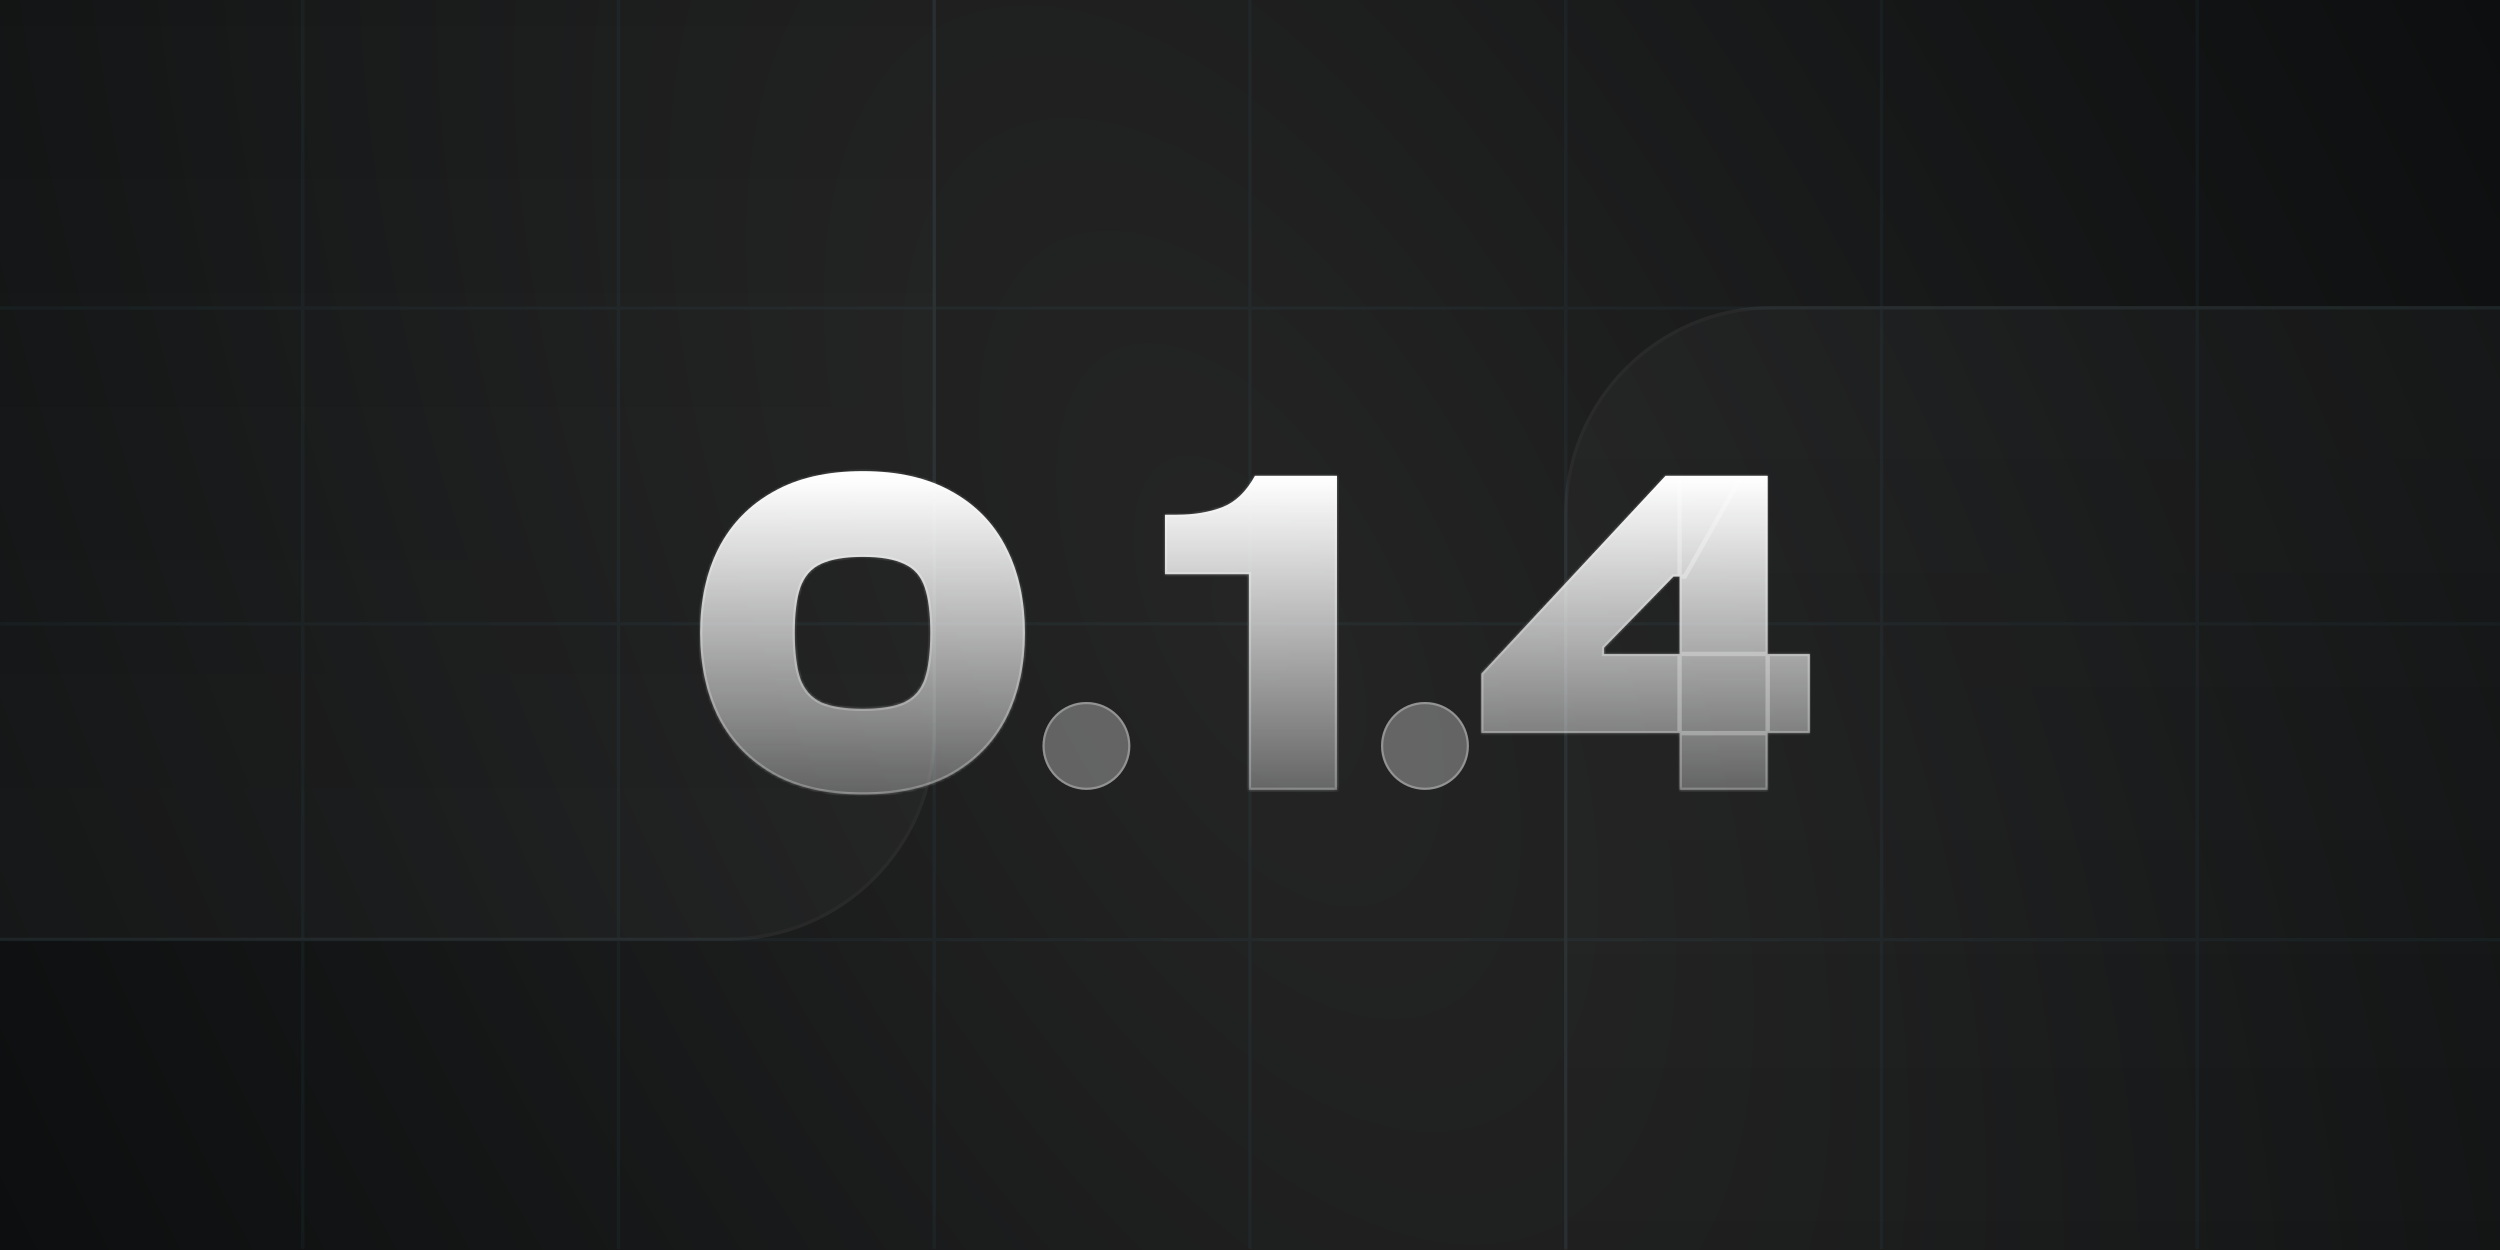
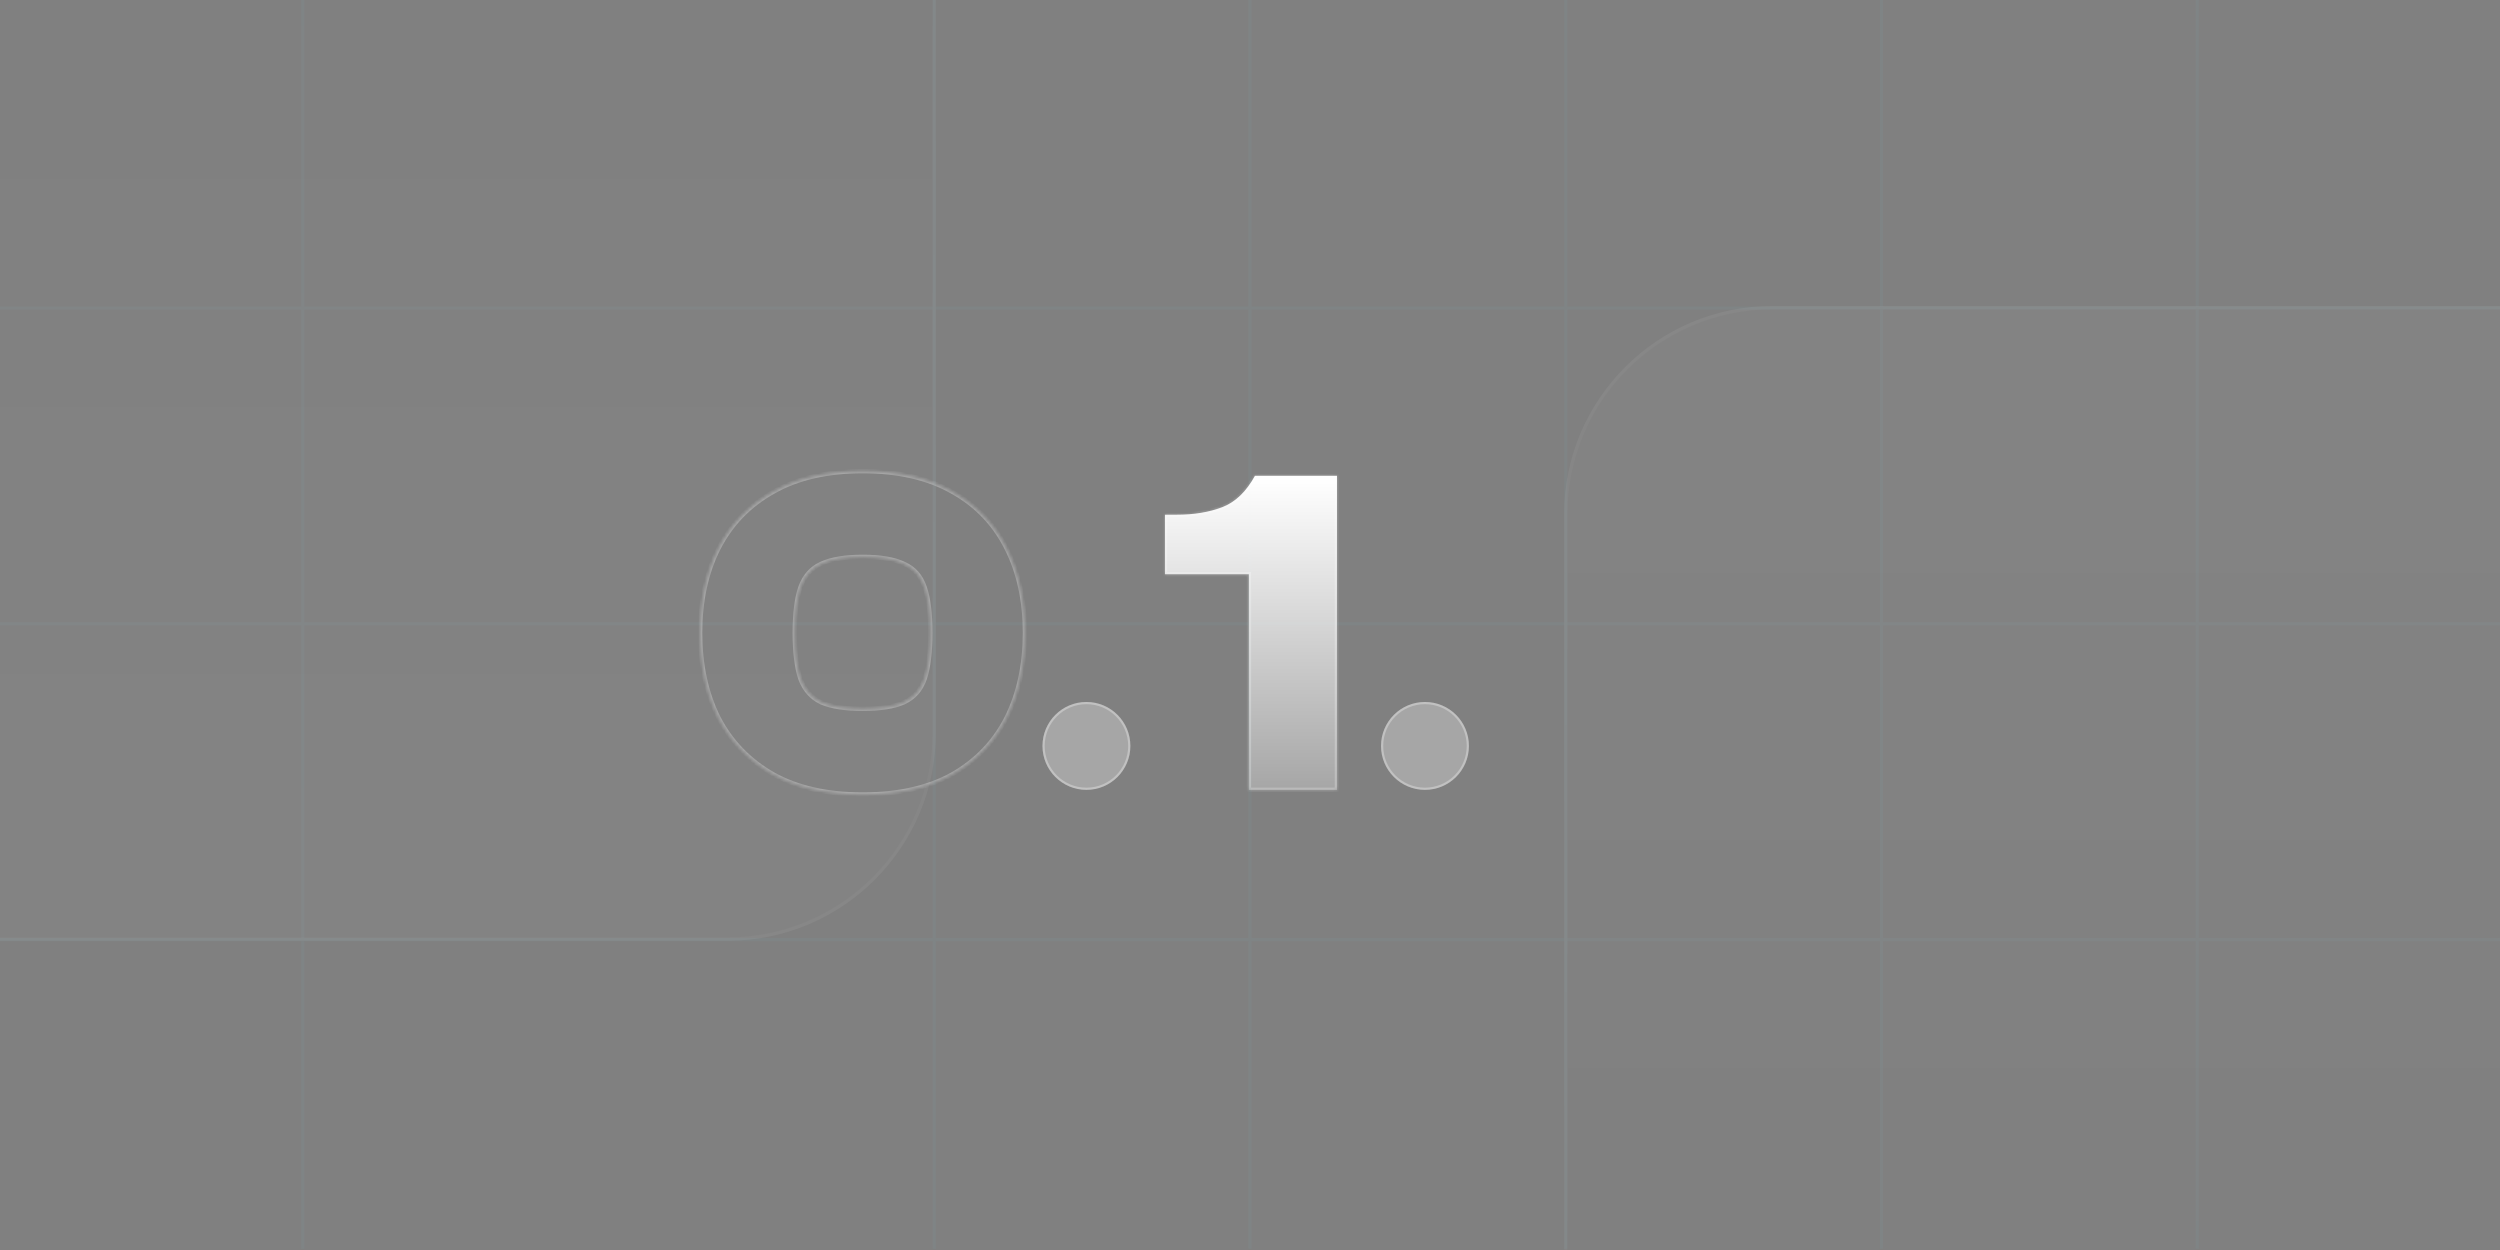
<svg xmlns="http://www.w3.org/2000/svg" width="768" height="384" viewBox="0 0 768 384" fill="none">
  <rect x="0" y="0" width="768" height="384" fill="#808080" stroke="none" />
  <g clip-path="url(#clip0_393_5998)">
-     <rect width="768" height="384" fill="url(#paint0_radial_393_5998)" />
    <g opacity="0.04">
      <g clip-path="url(#clip1_393_5998)">
        <rect x="92.5" y="-0.353" width="1" height="384" fill="#72E0FF" />
-         <rect x="189.5" y="-0.353" width="1" height="384" fill="#72E0FF" />
        <rect x="286.5" y="-0.353" width="1" height="384" fill="#72E0FF" />
        <rect x="383.5" y="-0.353" width="1" height="384" fill="#72E0FF" />
        <rect x="480.5" y="-0.353" width="1" height="384" fill="#72E0FF" />
        <rect x="577.5" y="-0.353" width="1" height="384" fill="#72E0FF" />
        <rect x="674.5" y="-0.353" width="1" height="384" fill="#72E0FF" />
      </g>
      <rect y="94.147" width="768" height="1" fill="#72E0FF" />
      <rect y="191.147" width="768" height="1" fill="#72E0FF" />
      <rect y="288.147" width="768" height="1" fill="#72E0FF" />
    </g>
    <mask id="path-11-inside-1_393_5998" fill="white">
      <path d="M265.043 244.087C254.099 244.087 244.931 242.023 237.539 237.895C230.147 233.671 224.531 227.863 220.691 220.471C216.947 212.983 215.075 204.295 215.075 194.407C215.075 184.519 216.947 175.879 220.691 168.487C224.531 160.999 230.147 155.191 237.539 151.063C244.931 146.839 254.099 144.727 265.043 144.727C275.987 144.727 285.155 146.839 292.547 151.063C299.939 155.191 305.507 160.999 309.251 168.487C312.995 175.879 314.867 184.519 314.867 194.407C314.867 204.295 312.995 212.983 309.251 220.471C305.507 227.863 299.939 233.671 292.547 237.895C285.155 242.023 275.987 244.087 265.043 244.087ZM265.043 217.735C270.515 217.735 274.739 217.063 277.715 215.719C280.787 214.279 282.899 211.879 284.051 208.519C285.203 205.063 285.779 200.359 285.779 194.407C285.779 188.455 285.203 183.799 284.051 180.439C282.899 176.983 280.787 174.583 277.715 173.239C274.739 171.799 270.515 171.079 265.043 171.079C259.571 171.079 255.299 171.799 252.227 173.239C249.251 174.583 247.139 176.983 245.891 180.439C244.739 183.799 244.163 188.455 244.163 194.407C244.163 200.359 244.739 205.063 245.891 208.519C247.139 211.879 249.251 214.279 252.227 215.719C255.299 217.063 259.571 217.735 265.043 217.735Z" />
    </mask>
-     <path d="M265.043 244.087C254.099 244.087 244.931 242.023 237.539 237.895C230.147 233.671 224.531 227.863 220.691 220.471C216.947 212.983 215.075 204.295 215.075 194.407C215.075 184.519 216.947 175.879 220.691 168.487C224.531 160.999 230.147 155.191 237.539 151.063C244.931 146.839 254.099 144.727 265.043 144.727C275.987 144.727 285.155 146.839 292.547 151.063C299.939 155.191 305.507 160.999 309.251 168.487C312.995 175.879 314.867 184.519 314.867 194.407C314.867 204.295 312.995 212.983 309.251 220.471C305.507 227.863 299.939 233.671 292.547 237.895C285.155 242.023 275.987 244.087 265.043 244.087ZM265.043 217.735C270.515 217.735 274.739 217.063 277.715 215.719C280.787 214.279 282.899 211.879 284.051 208.519C285.203 205.063 285.779 200.359 285.779 194.407C285.779 188.455 285.203 183.799 284.051 180.439C282.899 176.983 280.787 174.583 277.715 173.239C274.739 171.799 270.515 171.079 265.043 171.079C259.571 171.079 255.299 171.799 252.227 173.239C249.251 174.583 247.139 176.983 245.891 180.439C244.739 183.799 244.163 188.455 244.163 194.407C244.163 200.359 244.739 205.063 245.891 208.519C247.139 211.879 249.251 214.279 252.227 215.719C255.299 217.063 259.571 217.735 265.043 217.735Z" fill="url(#paint1_linear_393_5998)" />
    <path d="M237.539 237.895L237.204 238.482L237.21 238.485L237.539 237.895ZM220.691 220.471L220.088 220.773L220.092 220.783L220.691 220.471ZM220.691 168.487L220.091 168.179L220.089 168.182L220.691 168.487ZM237.539 151.063L237.868 151.653L237.874 151.65L237.539 151.063ZM292.547 151.063L292.212 151.65L292.218 151.653L292.547 151.063ZM309.251 168.487L308.648 168.789L308.649 168.792L309.251 168.487ZM309.251 220.471L309.853 220.776L309.855 220.773L309.251 220.471ZM292.547 237.895L292.876 238.485L292.882 238.482L292.547 237.895ZM277.715 215.719L277.993 216.335L278.002 216.331L277.715 215.719ZM284.051 208.519L284.69 208.738L284.692 208.733L284.051 208.519ZM284.051 180.439L283.411 180.653L283.413 180.658L284.051 180.439ZM277.715 173.239L277.421 173.847L277.433 173.853L277.445 173.858L277.715 173.239ZM252.227 173.239L252.505 173.855L252.514 173.851L252.227 173.239ZM245.891 180.439L245.256 180.21L245.253 180.221L245.891 180.439ZM245.891 208.519L245.251 208.733L245.255 208.744L245.259 208.754L245.891 208.519ZM252.227 215.719L251.933 216.327L251.945 216.333L251.957 216.338L252.227 215.719ZM265.043 244.087V243.412C254.182 243.412 245.135 241.364 237.868 237.306L237.539 237.895L237.21 238.485C244.728 242.683 254.017 244.762 265.043 244.762V244.087ZM237.539 237.895L237.874 237.309C230.592 233.148 225.069 227.435 221.29 220.16L220.691 220.471L220.092 220.783C223.993 228.292 229.702 234.195 237.204 238.482L237.539 237.895ZM220.691 220.471L221.295 220.17C217.606 212.791 215.75 204.21 215.75 194.407H215.075H214.4C214.4 204.381 216.289 213.176 220.088 220.773L220.691 220.471ZM215.075 194.407H215.75C215.75 184.605 217.606 176.073 221.293 168.792L220.691 168.487L220.089 168.182C216.289 175.686 214.4 184.434 214.4 194.407H215.075ZM220.691 168.487L221.292 168.795C225.071 161.427 230.592 155.716 237.868 151.653L237.539 151.063L237.21 150.474C229.703 154.667 223.992 160.572 220.091 168.179L220.691 168.487ZM237.539 151.063L237.874 151.65C245.139 147.498 254.184 145.402 265.043 145.402V144.727V144.052C254.015 144.052 244.724 146.181 237.204 150.477L237.539 151.063ZM265.043 144.727V145.402C275.903 145.402 284.948 147.498 292.212 151.65L292.547 151.063L292.882 150.477C285.363 146.181 276.072 144.052 265.043 144.052V144.727ZM292.547 151.063L292.218 151.653C299.493 155.716 304.965 161.424 308.648 168.789L309.251 168.487L309.855 168.186C306.05 160.575 300.385 154.667 292.876 150.474L292.547 151.063ZM309.251 168.487L308.649 168.792C312.337 176.073 314.192 184.605 314.192 194.407H314.867H315.542C315.542 184.434 313.654 175.686 309.853 168.182L309.251 168.487ZM314.867 194.407H314.192C314.192 204.21 312.337 212.791 308.648 220.17L309.251 220.471L309.855 220.773C313.654 213.176 315.542 204.381 315.542 194.407H314.867ZM309.251 220.471L308.649 220.166C304.967 227.437 299.493 233.149 292.212 237.309L292.547 237.895L292.882 238.482C300.386 234.194 306.048 228.29 309.853 220.776L309.251 220.471ZM292.547 237.895L292.218 237.306C284.952 241.364 275.905 243.412 265.043 243.412V244.087V244.762C276.07 244.762 285.359 242.683 292.876 238.485L292.547 237.895ZM265.043 217.735V218.41C270.555 218.41 274.89 217.736 277.993 216.335L277.715 215.719L277.437 215.104C274.589 216.391 270.476 217.06 265.043 217.06V217.735ZM277.715 215.719L278.002 216.331C281.248 214.809 283.482 212.262 284.69 208.738L284.051 208.519L283.413 208.301C282.317 211.497 280.327 213.75 277.429 215.108L277.715 215.719ZM284.051 208.519L284.692 208.733C285.877 205.178 286.454 200.392 286.454 194.407H285.779H285.104C285.104 200.327 284.53 204.949 283.411 208.306L284.051 208.519ZM285.779 194.407H286.454C286.454 188.424 285.877 183.683 284.69 180.221L284.051 180.439L283.413 180.658C284.53 183.916 285.104 188.487 285.104 194.407H285.779ZM284.051 180.439L284.692 180.226C283.485 176.606 281.249 174.049 277.986 172.621L277.715 173.239L277.445 173.858C280.325 175.118 282.314 177.361 283.411 180.653L284.051 180.439ZM277.715 173.239L278.009 172.632C274.901 171.128 270.559 170.404 265.043 170.404V171.079V171.754C270.472 171.754 274.578 172.471 277.421 173.847L277.715 173.239ZM265.043 171.079V170.404C259.526 170.404 255.141 171.128 251.941 172.628L252.227 173.239L252.514 173.851C255.458 172.471 259.617 171.754 265.043 171.754V171.079ZM252.227 173.239L251.949 172.624C248.786 174.053 246.558 176.606 245.256 180.21L245.891 180.439L246.526 180.669C247.721 177.361 249.717 175.114 252.505 173.855L252.227 173.239ZM245.891 180.439L245.253 180.221C244.066 183.683 243.488 188.424 243.488 194.407H244.163H244.838C244.838 188.487 245.413 183.916 246.53 180.658L245.891 180.439ZM244.163 194.407H243.488C243.488 200.392 244.066 205.178 245.251 208.733L245.891 208.519L246.532 208.306C245.413 204.949 244.838 200.327 244.838 194.407H244.163ZM245.891 208.519L245.259 208.754C246.562 212.263 248.787 214.805 251.933 216.327L252.227 215.719L252.521 215.112C249.716 213.754 247.717 211.496 246.524 208.284L245.891 208.519ZM252.227 215.719L251.957 216.338C255.151 217.735 259.53 218.41 265.043 218.41V217.735V217.06C259.613 217.06 255.447 216.391 252.498 215.101L252.227 215.719Z" fill="white" fill-opacity="0.3" mask="url(#path-11-inside-1_393_5998)" />
    <circle cx="333.75" cy="229.147" r="13.5" fill="white" fill-opacity="0.3" />
    <circle cx="333.75" cy="229.147" r="13.162" stroke="white" stroke-opacity="0.3" stroke-width="0.675" />
    <mask id="path-15-inside-2_393_5998" fill="white">
      <path d="M410.718 242.647H383.646V176.407H357.87V158.119H361.47C366.75 158.119 371.406 157.351 375.438 155.815C379.47 154.279 382.83 151.063 385.518 146.167H410.718V242.647Z" />
    </mask>
    <path d="M410.718 242.647H383.646V176.407H357.87V158.119H361.47C366.75 158.119 371.406 157.351 375.438 155.815C379.47 154.279 382.83 151.063 385.518 146.167H410.718V242.647Z" fill="url(#paint2_linear_393_5998)" />
    <path d="M410.718 242.647V243.322H411.393V242.647H410.718ZM383.646 242.647H382.971V243.322H383.646V242.647ZM383.646 176.407H384.321V175.732H383.646V176.407ZM357.87 176.407H357.195V177.082H357.87V176.407ZM357.87 158.119V157.444H357.195V158.119H357.87ZM375.438 155.815L375.197 155.185L375.197 155.185L375.438 155.815ZM385.518 146.167V145.492H385.118L384.926 145.843L385.518 146.167ZM410.718 146.167H411.393V145.492H410.718V146.167ZM410.718 242.647V241.972H383.646V242.647V243.322H410.718V242.647ZM383.646 242.647H384.321V176.407H383.646H382.971V242.647H383.646ZM383.646 176.407V175.732H357.87V176.407V177.082H383.646V176.407ZM357.87 176.407H358.545V158.119H357.87H357.195V176.407H357.87ZM357.87 158.119V158.794H361.47V158.119V157.444H357.87V158.119ZM361.47 158.119V158.794C366.814 158.794 371.554 158.017 375.678 156.446L375.438 155.815L375.197 155.185C371.257 156.686 366.685 157.444 361.47 157.444V158.119ZM375.438 155.815L375.678 156.446C379.899 154.838 383.367 151.487 386.109 146.492L385.518 146.167L384.926 145.843C382.292 150.64 379.04 153.721 375.197 155.185L375.438 155.815ZM385.518 146.167V146.842H410.718V146.167V145.492H385.518V146.167ZM410.718 146.167H410.043V242.647H410.718H411.393V146.167H410.718Z" fill="white" fill-opacity="0.3" mask="url(#path-15-inside-2_393_5998)" />
    <circle cx="437.75" cy="229.147" r="13.5" fill="white" fill-opacity="0.3" />
    <circle cx="437.75" cy="229.147" r="13.162" stroke="white" stroke-opacity="0.3" stroke-width="0.675" />
    <mask id="path-19-inside-3_393_5998" fill="white">
      <path d="M555.993 225.223H455.049V206.935L511.641 146.167H535.113L517.545 177.127H514.089L492.777 199.015V200.887H555.993V225.223ZM543.033 242.647H515.961V146.167H543.033V242.647Z" />
    </mask>
-     <path d="M555.993 225.223H455.049V206.935L511.641 146.167H535.113L517.545 177.127H514.089L492.777 199.015V200.887H555.993V225.223ZM543.033 242.647H515.961V146.167H543.033V242.647Z" fill="url(#paint3_linear_393_5998)" />
-     <path d="M555.993 225.223V225.898H556.668V225.223H555.993ZM455.049 225.223H454.374V225.898H455.049V225.223ZM455.049 206.935L454.555 206.475L454.374 206.67V206.935H455.049ZM511.641 146.167V145.492H511.348L511.147 145.707L511.641 146.167ZM535.113 146.167L535.7 146.501L536.273 145.492H535.113V146.167ZM517.545 177.127V177.802H517.938L518.132 177.461L517.545 177.127ZM514.089 177.127V176.452H513.804L513.606 176.657L514.089 177.127ZM492.777 199.015L492.294 198.545L492.102 198.741V199.015H492.777ZM492.777 200.887H492.102V201.562H492.777V200.887ZM555.993 200.887H556.668V200.212H555.993V200.887ZM543.033 242.647V243.322H543.708V242.647H543.033ZM515.961 242.647H515.286V243.322H515.961V242.647ZM515.961 146.167V145.492H515.286V146.167H515.961ZM543.033 146.167H543.708V145.492H543.033V146.167ZM555.993 225.223V224.548H455.049V225.223V225.898H555.993V225.223ZM455.049 225.223H455.724V206.935H455.049H454.374V225.223H455.049ZM455.049 206.935L455.543 207.395L512.135 146.627L511.641 146.167L511.147 145.707L454.555 206.475L455.049 206.935ZM511.641 146.167V146.842H535.113V146.167V145.492H511.641V146.167ZM535.113 146.167L534.526 145.834L516.958 176.794L517.545 177.127L518.132 177.461L535.7 146.501L535.113 146.167ZM517.545 177.127V176.452H514.089V177.127V177.802H517.545V177.127ZM514.089 177.127L513.606 176.657L492.294 198.545L492.777 199.015L493.261 199.486L514.573 177.598L514.089 177.127ZM492.777 199.015H492.102V200.887H492.777H493.452V199.015H492.777ZM492.777 200.887V201.562H555.993V200.887V200.212H492.777V200.887ZM555.993 200.887H555.318V225.223H555.993H556.668V200.887H555.993ZM543.033 242.647V241.972H515.961V242.647V243.322H543.033V242.647ZM515.961 242.647H516.636V146.167H515.961H515.286V242.647H515.961ZM515.961 146.167V146.842H543.033V146.167V145.492H515.961V146.167ZM543.033 146.167H542.358V242.647H543.033H543.708V146.167H543.033Z" fill="white" fill-opacity="0.3" mask="url(#path-19-inside-3_393_5998)" />
    <g opacity="0.3">
      <rect x="480.5" y="94" width="415.5" height="597" rx="64" fill="url(#paint4_linear_393_5998)" fill-opacity="0.1" />
      <rect x="481" y="94.5" width="414.5" height="596" rx="63.5" stroke="white" stroke-opacity="0.1" />
    </g>
    <g opacity="0.3">
      <rect x="-128" y="-308" width="415.5" height="597" rx="64" fill="url(#paint5_linear_393_5998)" fill-opacity="0.1" />
      <rect x="-127.5" y="-307.5" width="414.5" height="596" rx="63.5" stroke="white" stroke-opacity="0.1" />
    </g>
  </g>
  <defs>
    <radialGradient id="paint0_radial_393_5998" cx="0" cy="0" r="1" gradientUnits="userSpaceOnUse" gradientTransform="translate(384 192) rotate(153.435) scale(429.325 858.65)">
      <stop stop-color="#252525" />
      <stop offset="1" stop-color="#0C0E0F" />
    </radialGradient>
    <linearGradient id="paint1_linear_393_5998" x1="265" y1="146.647" x2="265" y2="242.647" gradientUnits="userSpaceOnUse">
      <stop stop-color="white" />
      <stop offset="1" stop-color="white" stop-opacity="0.3" />
    </linearGradient>
    <linearGradient id="paint2_linear_393_5998" x1="385.75" y1="146.647" x2="385.75" y2="242.647" gradientUnits="userSpaceOnUse">
      <stop stop-color="white" />
      <stop offset="1" stop-color="white" stop-opacity="0.3" />
    </linearGradient>
    <linearGradient id="paint3_linear_393_5998" x1="505.5" y1="146.647" x2="505.5" y2="242.647" gradientUnits="userSpaceOnUse">
      <stop stop-color="white" />
      <stop offset="1" stop-color="white" stop-opacity="0.3" />
    </linearGradient>
    <linearGradient id="paint4_linear_393_5998" x1="688.25" y1="94" x2="688.25" y2="691" gradientUnits="userSpaceOnUse">
      <stop stop-color="white" />
      <stop offset="0.5" stop-color="white" stop-opacity="0" />
    </linearGradient>
    <linearGradient id="paint5_linear_393_5998" x1="79.75" y1="289" x2="79.75" y2="-308" gradientUnits="userSpaceOnUse">
      <stop stop-color="white" />
      <stop offset="0.5" stop-color="white" stop-opacity="0" />
    </linearGradient>
    <clipPath id="clip0_393_5998">
      <rect width="768" height="384" fill="white" />
    </clipPath>
    <clipPath id="clip1_393_5998">
      <rect width="768" height="384" fill="white" transform="translate(0 -0.353)" />
    </clipPath>
  </defs>
</svg>